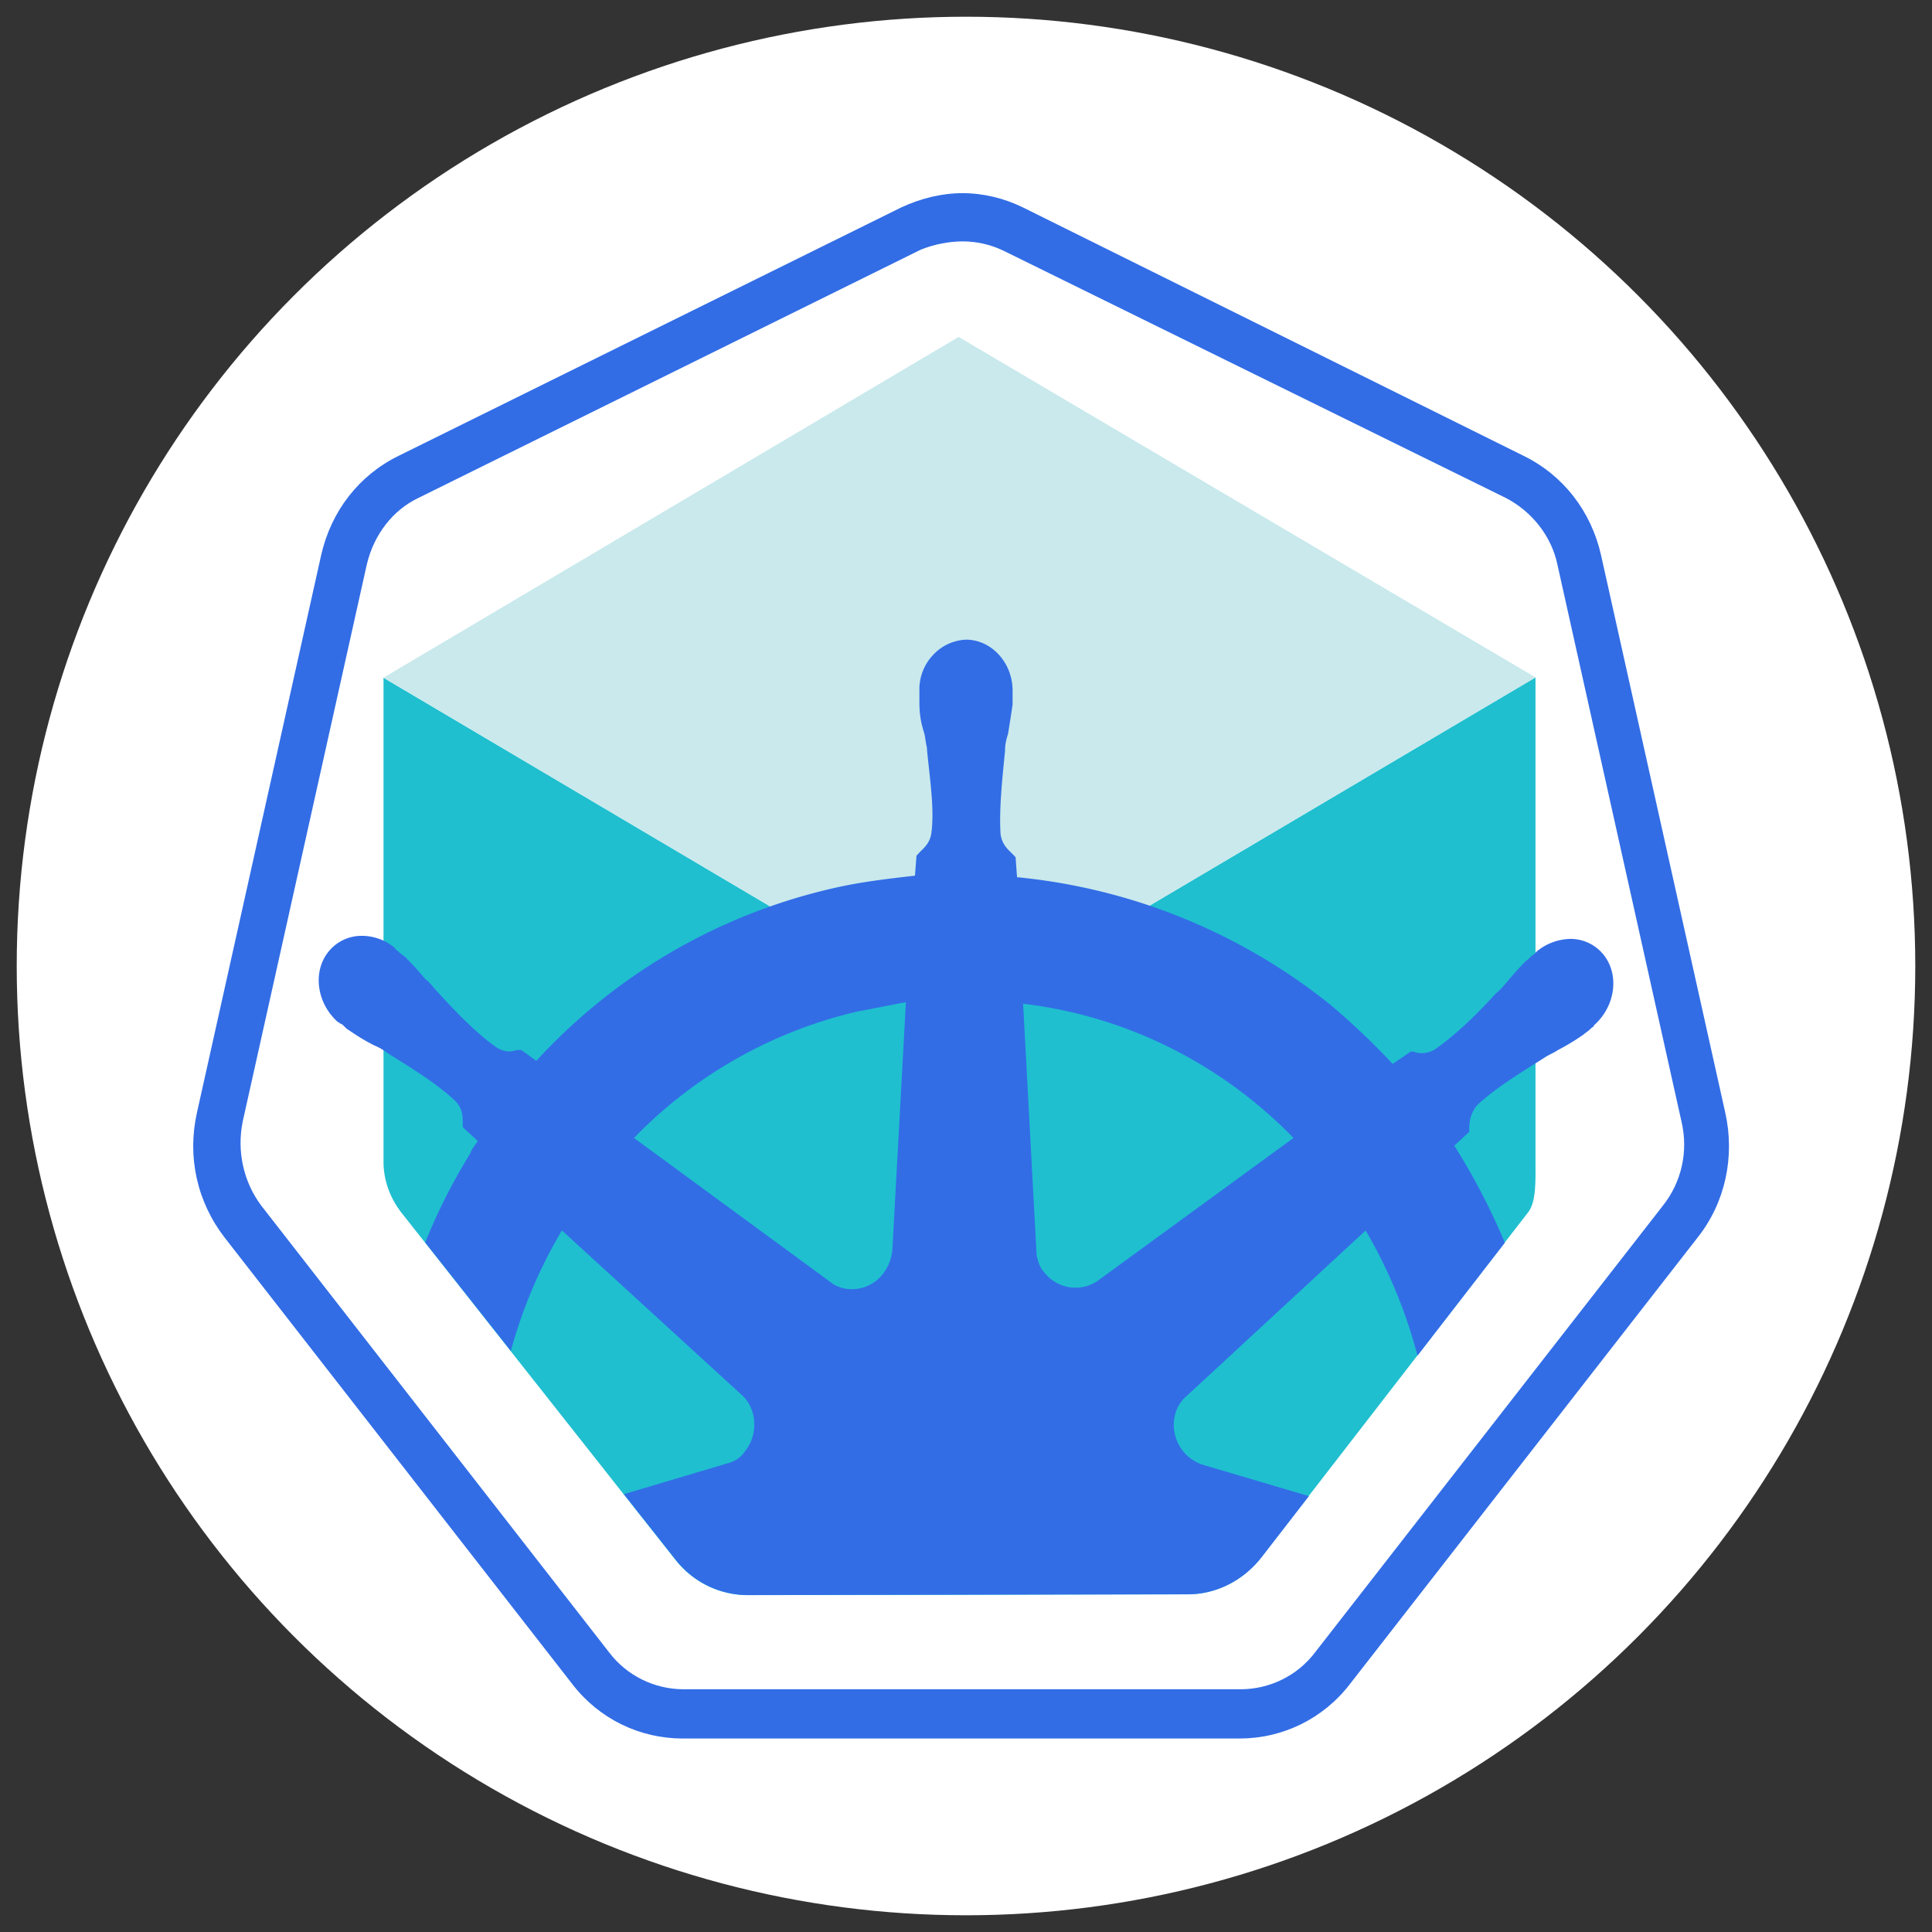
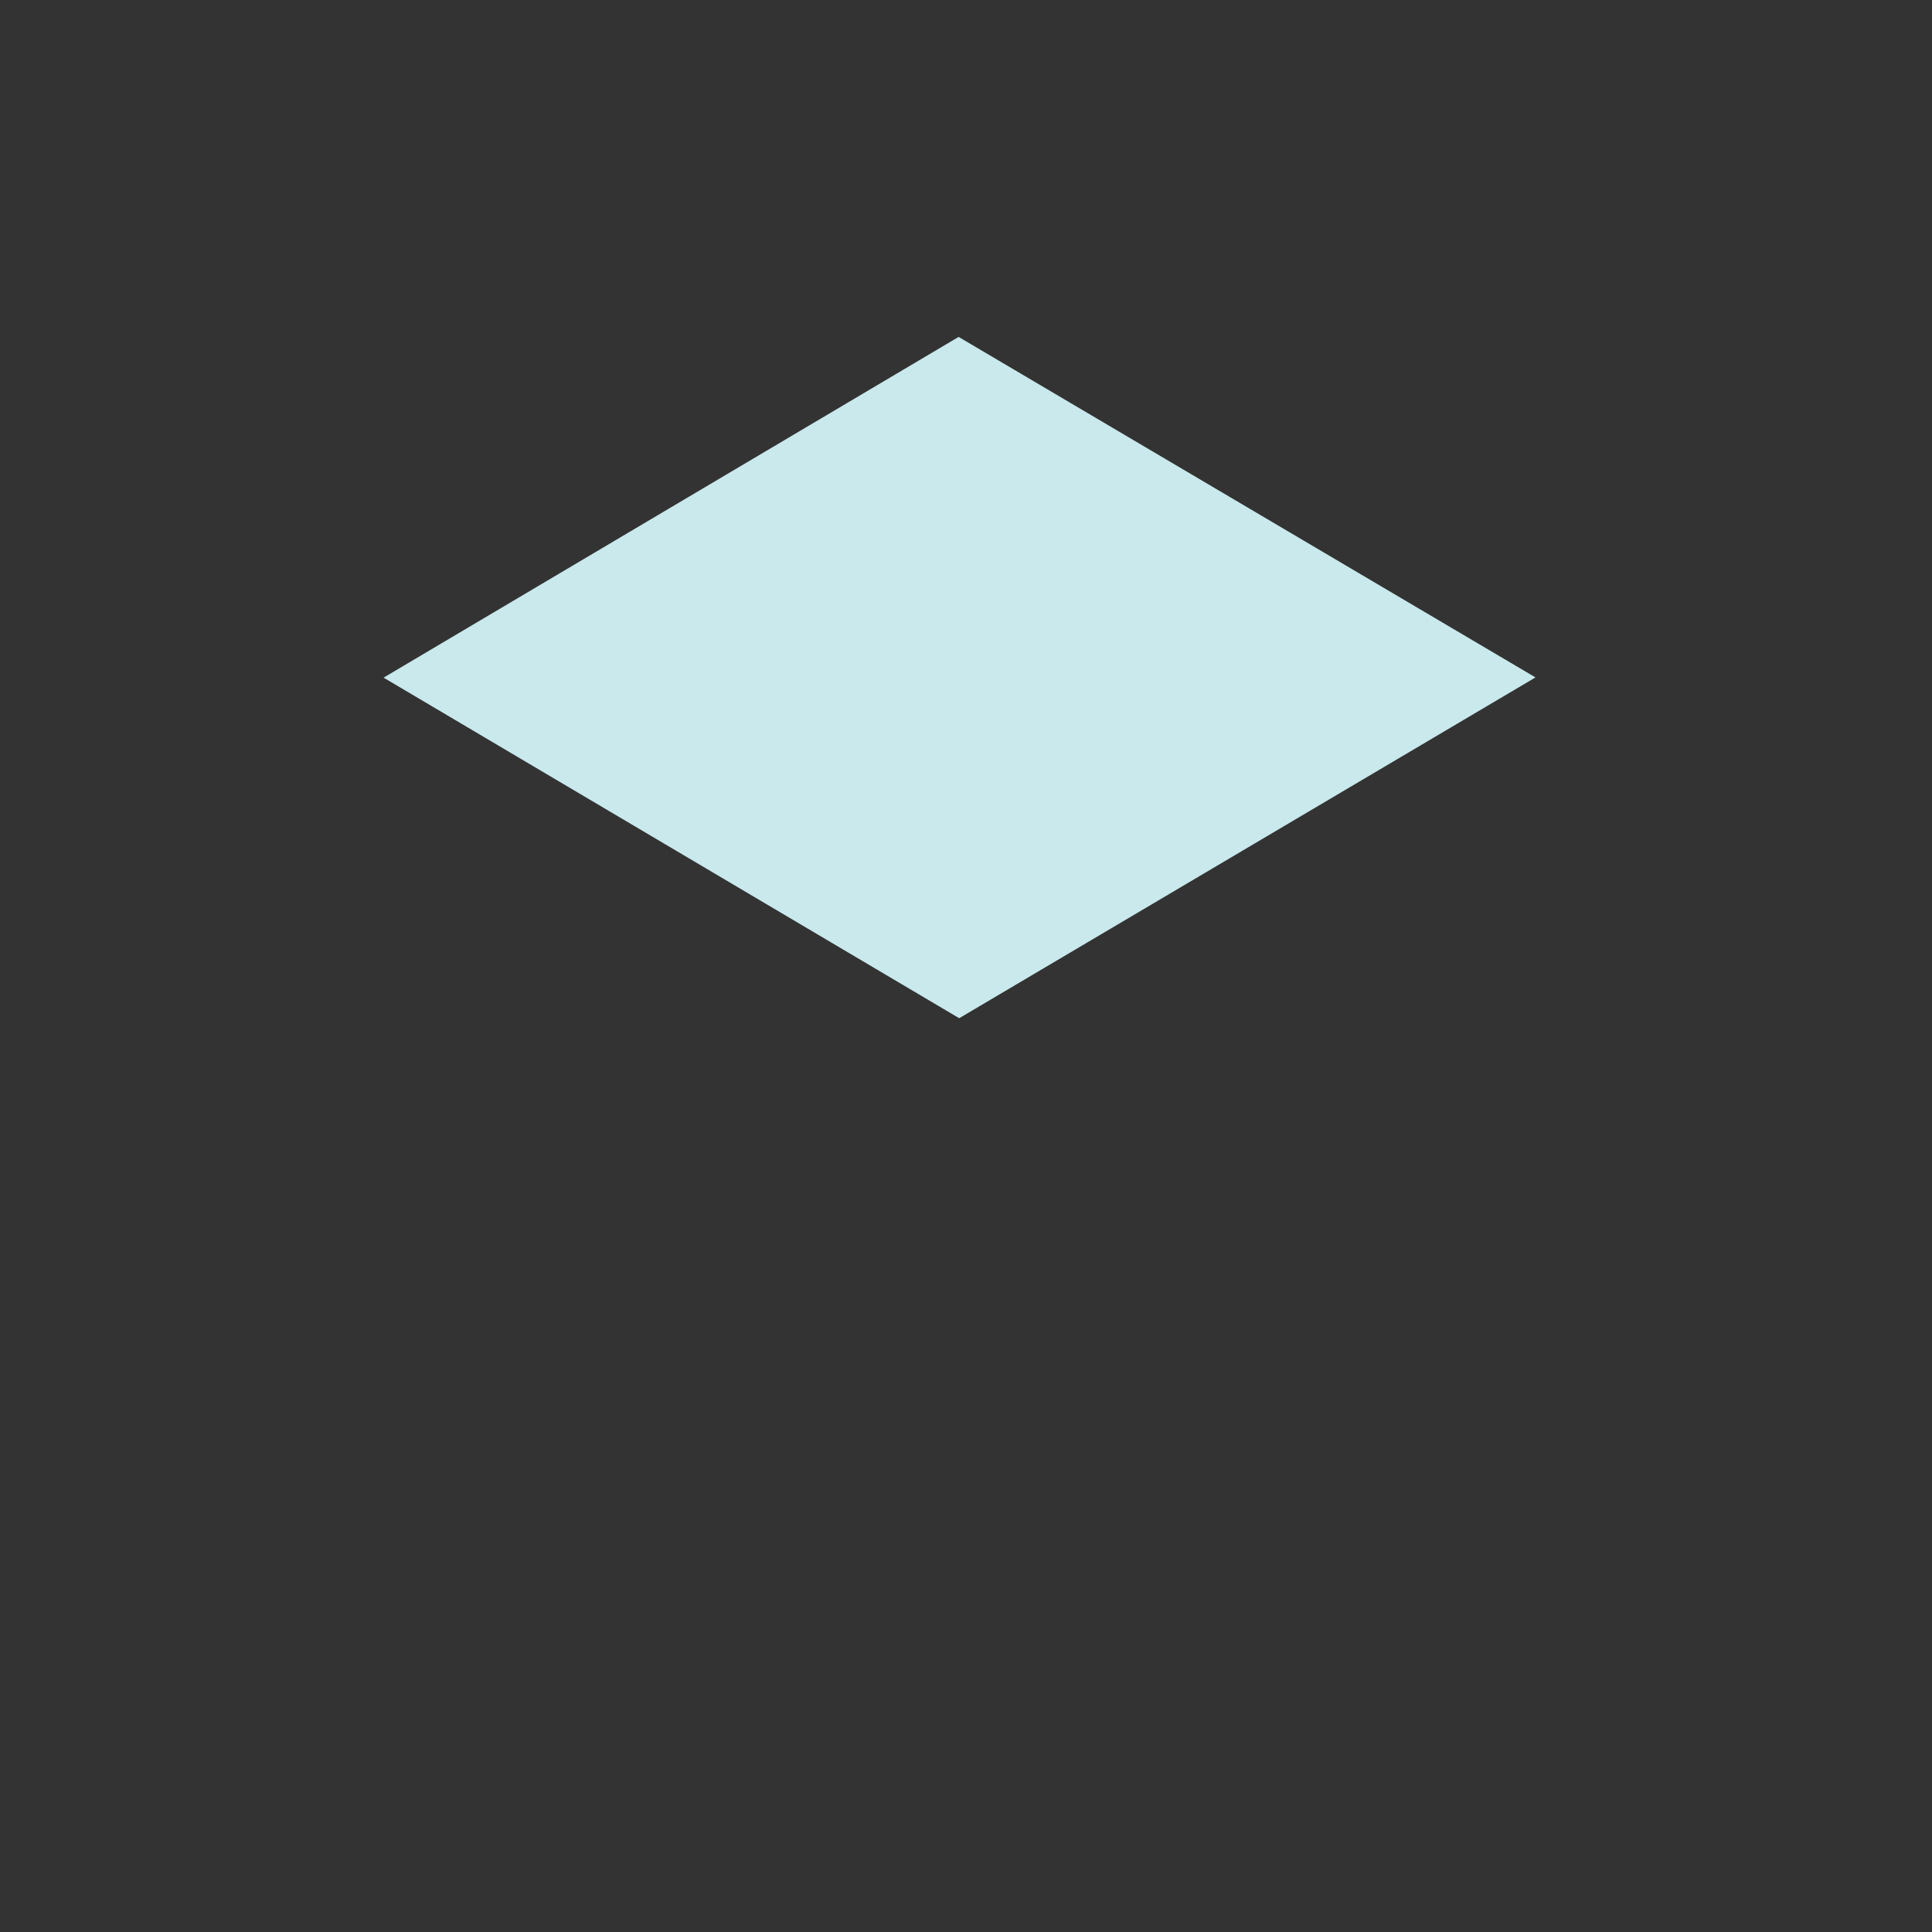
<svg xmlns="http://www.w3.org/2000/svg" width="100" height="100" viewBox="0 0 26.458 26.458">
  <rect x="0" y="0" width="26.458" height="26.458" fill="#333333" stroke="none" />
-   <circle cx="13.229" cy="13.229" r="13" style="fill:#fff" />
  <g fill="none" fill-rule="evenodd">
-     <path fill="#326de6" d="M351.21 1.59c-9.517 0-19.038 2.27-28.104 6.346L93.736 117.638c-18.135 8.61-30.825 24.476-35.357 43.967L1.713 407.75c-4.533 19.49 0 39.438 12.694 55.305l158.654 197.184c12.242 15.415 30.825 24.024 50.317 24.024h254.306c19.49 0 38.074-8.61 50.316-24.024l158.654-197.184c12.694-15.415 17.227-35.814 12.694-55.305l-56.665-246.145c-4.533-19.491-17.223-35.358-35.358-43.967L378.863 7.936c-8.613-4.077-18.135-6.345-27.652-6.345m0 21.303c6.345 0 12.694 1.36 18.587 4.081l229.37 109.246c11.785 5.893 20.85 16.775 23.571 29.465l56.662 246.144c3.172 13.146 0 26.745-8.614 37.17L512.133 646.19c-8.161 10.426-20.851 16.319-33.997 16.319H223.834c-13.146 0-25.84-5.893-33.998-16.32L31.178 449c-8.157-10.425-11.33-24.024-8.613-37.17L79.23 165.686c3.172-13.146 11.786-24.024 23.572-29.465l229.37-109.698c5.892-2.269 12.694-3.629 19.039-3.629" mask="url(#mask-2)" transform="matrix(.03 0 0 .031 2.646 2.596)" />
-     <path fill="#1fbfcf" d="M9.243 21.353c.245.317.614.492.998.492l6.025-.011c.385 0 .75-.186.995-.492l3.673-4.749c.106-.148.094-.439.094-.684V9.277l-7.892 4.667-7.884-4.662v6.627c0 .25.086.492.243.695z" />
    <path fill="#c9e9ec" d="m13.136 13.944 7.892-4.667-7.9-4.663L5.253 9.28z" />
-     <path fill="#326de6" d="M15.02 17.549a.54.54 0 0 1-.721-.127c-.062-.063-.082-.148-.103-.232l-.185-3.444c1.42.169 2.716.824 3.703 1.838zm-2.799-.444c-.02.296-.247.55-.555.55a.5.5 0 0 1-.247-.064l-2.737-2.007a6.23 6.23 0 0 1 3.066-1.733c.226-.042.432-.084.658-.126zm7.695-1.415.205-.19v-.043c0-.105.02-.211.103-.317.247-.232.556-.422.926-.655.062-.042.123-.063.185-.105a3 3 0 0 0 .35-.212c.02-.02.061-.042.103-.084.02-.021.04-.021.04-.042.289-.254.35-.676.145-.951a.58.58 0 0 0-.473-.233.75.75 0 0 0-.453.17l-.041.042c-.041.02-.062.063-.103.084a4 4 0 0 0-.267.296c-.042.042-.083.106-.144.148-.289.317-.556.57-.823.76a.33.33 0 0 1-.186.064c-.04 0-.082 0-.123-.021h-.041l-.247.169a10 10 0 0 0-.844-.803 8.1 8.1 0 0 0-4.3-1.754l-.02-.274-.041-.043c-.062-.063-.144-.126-.165-.274-.02-.338.02-.719.062-1.141v-.021c0-.064.02-.148.041-.211.02-.127.041-.254.062-.402v-.19c0-.38-.288-.697-.638-.697a.65.65 0 0 0-.452.211.68.68 0 0 0-.186.486v.169c0 .148.021.275.062.401.02.064.02.127.041.212v.02c.041.423.103.804.062 1.142-.02.148-.103.21-.165.274l-.04.043-.021.274c-.37.042-.741.085-1.111.17a7.9 7.9 0 0 0-4.074 2.366l-.205-.148h-.042c-.04 0-.082.02-.123.02a.33.33 0 0 1-.185-.063c-.268-.19-.535-.464-.823-.781-.041-.043-.082-.106-.144-.148a4 4 0 0 0-.268-.296c-.02-.021-.061-.042-.102-.084-.021-.022-.042-.022-.042-.043a.7.7 0 0 0-.452-.169.58.58 0 0 0-.473.233c-.206.274-.144.697.144.95.02 0 .02.021.04.021.042.022.062.064.104.085.123.085.226.148.35.211a.8.8 0 0 1 .184.106c.37.232.68.422.926.655.103.105.103.211.103.317v.042l.206.19c-.041.064-.082.106-.103.17a8 8 0 0 0-.617 1.219L6.996 18.5a6.7 6.7 0 0 1 .699-1.65l2.448 2.24c.227.19.247.55.062.782a.4.4 0 0 1-.247.169l-1.414.421.703.89c.245.317.613.492.998.492l6.025-.011c.385 0 .75-.186.995-.492l.66-.852-1.445-.427a.574.574 0 0 1-.391-.676.5.5 0 0 1 .123-.233l2.49-2.302a6.8 6.8 0 0 1 .71 1.714l1.196-1.546a9 9 0 0 0-.692-1.33" />
  </g>
</svg>